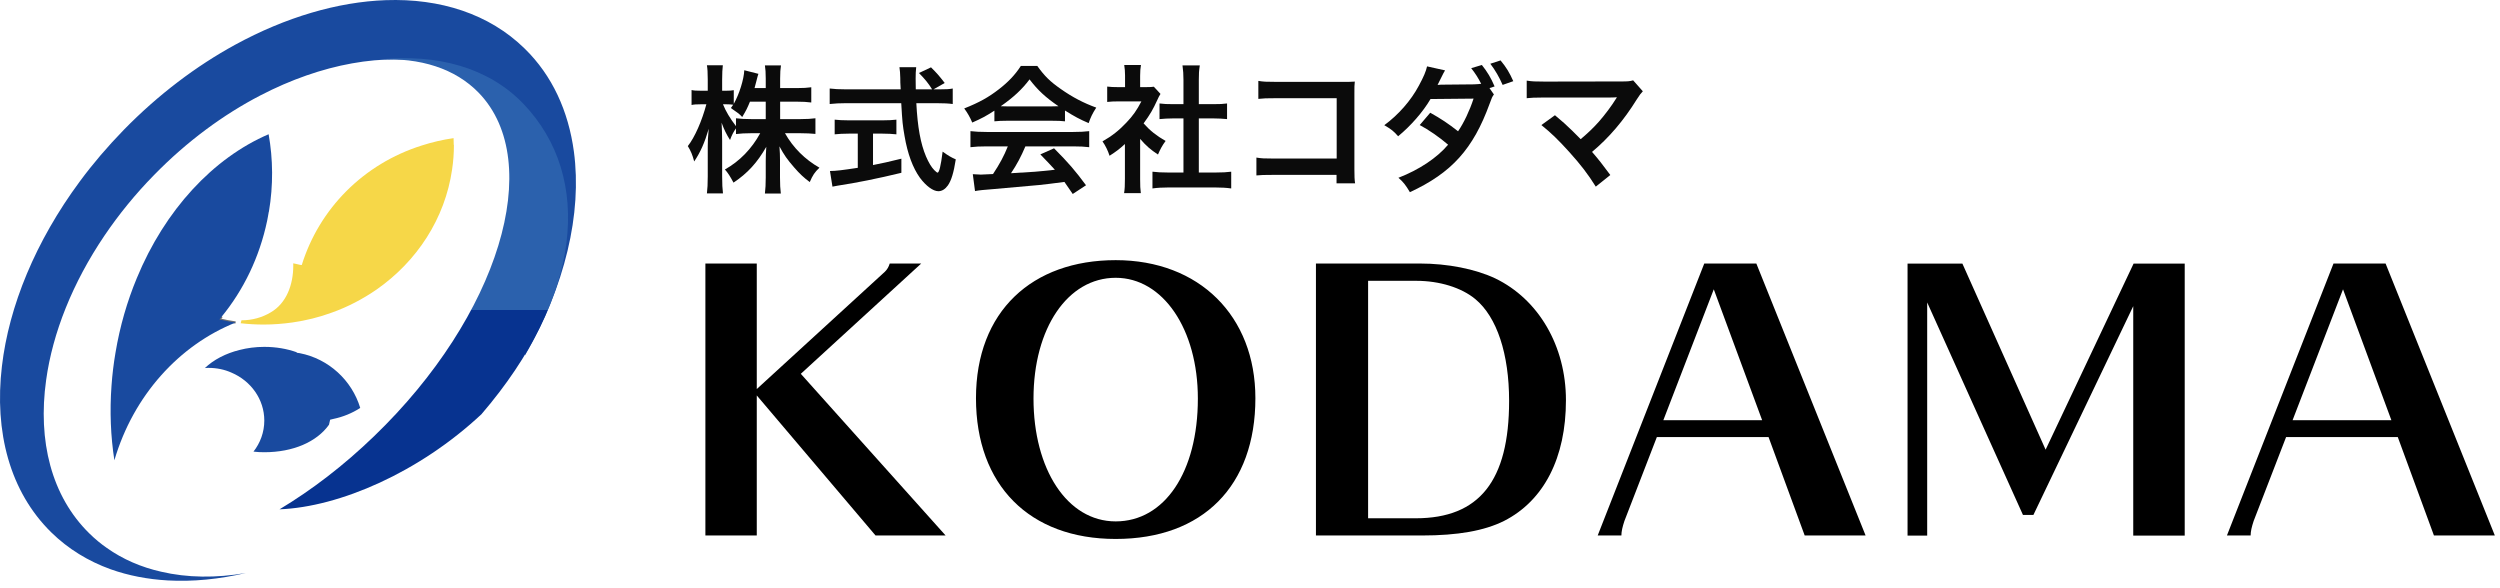
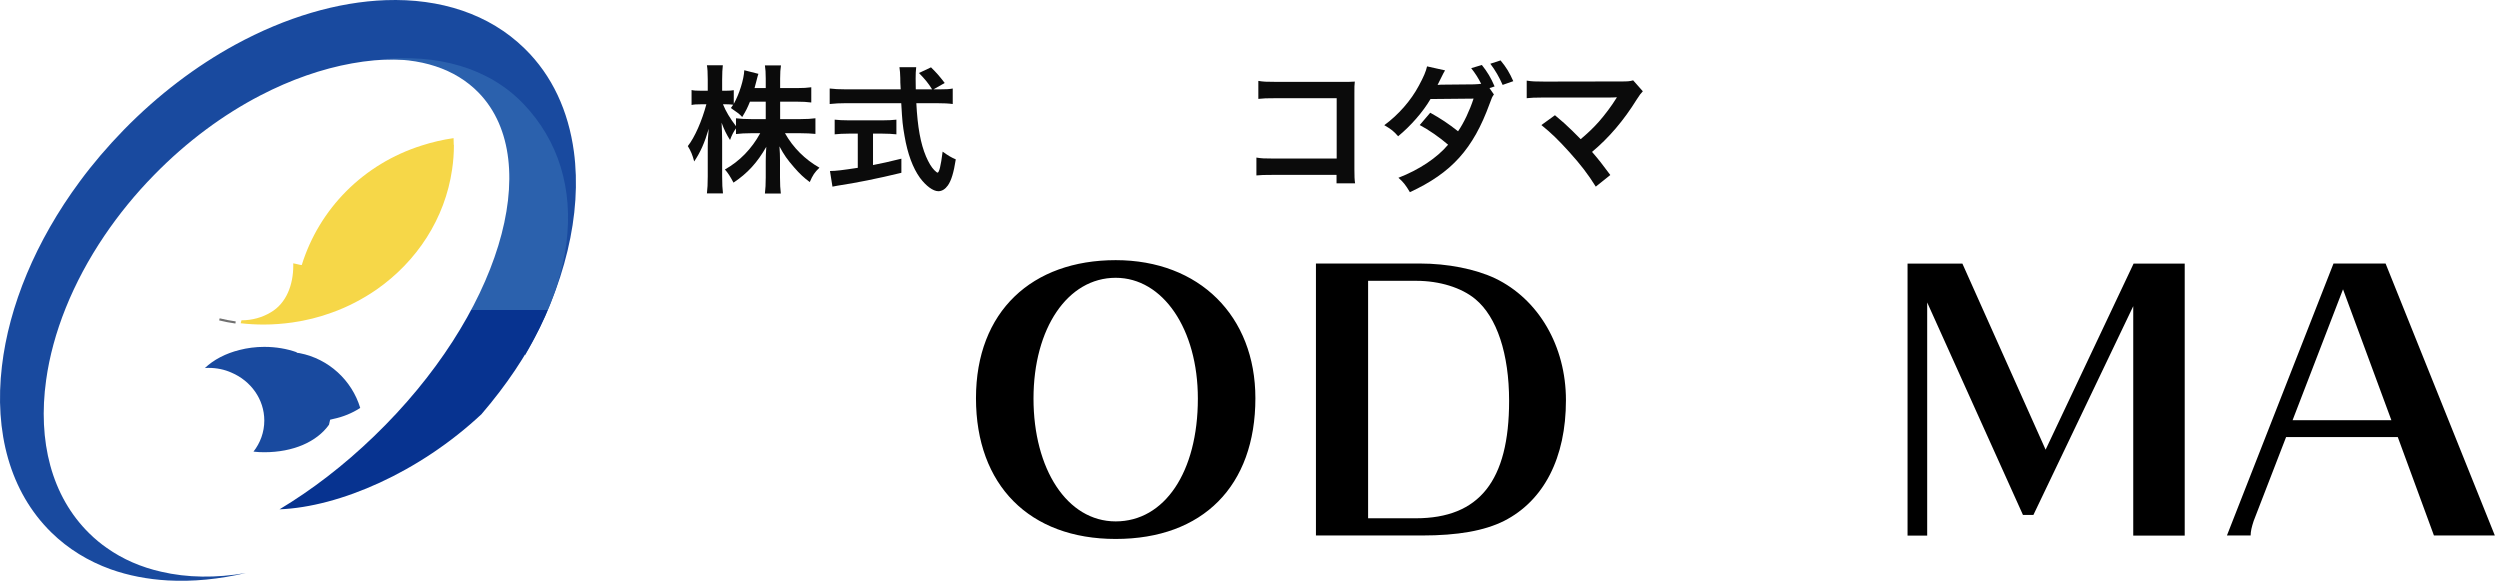
<svg xmlns="http://www.w3.org/2000/svg" width="289" height="68" viewBox="0 0 289 68" fill="none">
  <path d="M178.184 14.456L179.752 13.32C180.6 14.024 181.08 14.456 181.736 15.096C182.616 15.992 182.616 15.992 182.728 16.088C183.56 15.384 184.232 14.744 184.824 14.072C185.512 13.304 186.392 12.104 186.776 11.464C186.824 11.384 186.824 11.384 186.872 11.32C186.888 11.272 186.888 11.272 186.904 11.24C186.744 11.256 186.504 11.272 186.168 11.272H180.344C179.768 11.272 179.304 11.272 178.536 11.272C177.24 11.288 177.08 11.288 176.488 11.352V9.32C177.112 9.416 177.48 9.432 178.568 9.432L187.464 9.416C188.152 9.416 188.392 9.4 188.792 9.288L189.912 10.552C189.672 10.808 189.576 10.92 189.208 11.496C187.688 13.944 186.008 15.912 184.04 17.56C184.712 18.328 185.32 19.096 186.152 20.232L184.472 21.576C183.576 20.136 182.728 19.032 181.384 17.544C180.152 16.184 179.352 15.4 178.184 14.456Z" fill="#0B0B0B" />
  <path d="M172.184 10.184L172.696 10.92C172.504 11.176 172.44 11.32 172.2 11.992C170.296 17.224 167.816 19.976 162.984 22.216C162.504 21.4 162.216 21.032 161.656 20.552C164.056 19.624 166.12 18.248 167.4 16.728C166.424 15.88 165.128 14.984 164.12 14.456L165.336 13.032C166.6 13.736 167.432 14.296 168.552 15.176C169.224 14.2 169.896 12.776 170.344 11.4L165.368 11.448C164.488 12.952 163.08 14.552 161.624 15.752C161.128 15.176 160.824 14.936 160.024 14.472C161.656 13.272 163.096 11.64 164.024 9.896C164.568 8.888 164.84 8.264 164.968 7.672L167.048 8.136C166.872 8.44 166.856 8.456 166.568 9.048C166.296 9.608 166.264 9.672 166.184 9.816C166.344 9.8 166.392 9.8 166.632 9.784H167.016L170.344 9.752C170.68 9.736 171.048 9.72 171.224 9.688C170.856 8.968 170.568 8.52 170.072 7.88L171.304 7.512C171.96 8.344 172.344 8.984 172.776 9.992L172.184 10.184ZM174.936 9.384L173.704 9.816C173.32 8.936 172.856 8.12 172.28 7.368L173.464 6.984C174.12 7.768 174.504 8.408 174.936 9.384Z" fill="#0B0B0B" />
  <path d="M154.504 20.216H147.208C146.104 20.216 145.72 20.232 145.24 20.28V18.216C145.832 18.312 146.12 18.328 147.24 18.328H154.52V11.352H147.512C146.376 11.352 146.04 11.368 145.464 11.432V9.352C146.056 9.448 146.36 9.464 147.528 9.464H155.224C156.056 9.464 156.056 9.464 156.616 9.432C156.568 9.864 156.568 10.024 156.568 10.76V19.544C156.568 20.344 156.584 20.792 156.648 21.192H154.504V20.216Z" fill="#0B0B0B" />
-   <path d="M131.8 16.056V20.696C131.8 21.448 131.816 21.848 131.88 22.328H129.944C130.024 21.848 130.04 21.416 130.04 20.664V16.648C129.416 17.224 129.08 17.48 128.264 18.008C128.072 17.4 127.784 16.824 127.448 16.344C128.568 15.704 129.336 15.096 130.2 14.184C130.952 13.4 131.416 12.744 131.944 11.72H129.336C128.76 11.72 128.424 11.736 127.992 11.784V10.008C128.392 10.056 128.728 10.072 129.256 10.072H130.056V8.728C130.056 8.312 130.024 7.88 129.96 7.512H131.896C131.832 7.88 131.8 8.232 131.8 8.76V10.072H132.456C132.952 10.072 133.176 10.056 133.384 10.024L134.152 10.856C134.008 11.096 133.912 11.256 133.8 11.528C133.272 12.68 132.968 13.208 132.2 14.264C132.952 15.112 133.688 15.688 134.744 16.296C134.36 16.808 134.12 17.256 133.864 17.864C133.032 17.32 132.488 16.856 131.8 16.056ZM138.584 13.688V19.944H140.504C141.304 19.944 141.832 19.912 142.328 19.848V21.784C141.768 21.704 141.144 21.672 140.504 21.672H135.032C134.392 21.672 133.784 21.704 133.224 21.784V19.848C133.736 19.912 134.296 19.944 135.064 19.944H136.808V13.688H135.608C135.064 13.688 134.552 13.72 134.04 13.768V11.96C134.504 12.024 134.92 12.04 135.608 12.04H136.808V9.224C136.808 8.568 136.776 8.184 136.696 7.56H138.696C138.6 8.2 138.584 8.536 138.584 9.224V12.04H140.28C141 12.04 141.4 12.024 141.848 11.96V13.768C141.336 13.72 140.84 13.688 140.28 13.688H138.584Z" fill="#0B0B0B" />
-   <path d="M114.952 14.024V12.792C113.96 13.432 113.512 13.672 112.392 14.168C112.12 13.528 111.864 13.08 111.464 12.536C113.192 11.848 114.264 11.256 115.48 10.312C116.536 9.496 117.352 8.648 118.008 7.624H119.912C120.76 8.808 121.4 9.432 122.616 10.28C123.976 11.24 125.272 11.912 126.728 12.44C126.28 13.128 126.072 13.576 125.848 14.232C124.84 13.8 124.232 13.48 123.112 12.776V14.024C122.696 13.976 122.28 13.96 121.672 13.96H116.328C115.864 13.96 115.384 13.976 114.952 14.024ZM116.344 12.296H121.656C121.912 12.296 122.056 12.296 122.36 12.28C120.888 11.272 119.976 10.44 119.016 9.176C118.168 10.312 117.176 11.24 115.688 12.28C115.96 12.296 116.056 12.296 116.344 12.296ZM116.504 16.92H114.072C113.256 16.92 112.712 16.952 112.184 17.016V15.16C112.712 15.224 113.32 15.256 114.072 15.256H124.04C124.824 15.256 125.384 15.224 125.912 15.16V17.016C125.384 16.952 124.84 16.92 124.04 16.92H118.536C118.04 18.088 117.544 19.032 116.872 20.024C119.704 19.864 119.704 19.864 121.944 19.624C121.432 19.064 121.16 18.776 120.264 17.848L121.848 17.144C123.56 18.872 124.248 19.672 125.544 21.416L124.008 22.424C123.48 21.64 123.32 21.416 123.048 21.032C121.72 21.208 120.76 21.32 120.168 21.384C118.584 21.528 115.416 21.816 114.776 21.864C113.88 21.928 113.08 22.008 112.712 22.088L112.456 20.136C112.888 20.168 113.16 20.184 113.384 20.184C113.496 20.184 113.976 20.168 114.792 20.12C115.576 18.936 116.072 18.008 116.504 16.92Z" fill="#0B0B0B" />
  <path d="M107.912 10.328H108.584C109.336 10.328 109.736 10.312 110.136 10.232V12.024C109.688 11.96 109.064 11.928 108.264 11.928H105.928C106.072 14.712 106.424 16.616 107.048 18.088C107.352 18.792 107.672 19.336 108.008 19.672C108.168 19.832 108.328 19.96 108.376 19.96C108.568 19.96 108.76 19.192 108.968 17.528C109.64 18.008 109.912 18.168 110.488 18.424C110.248 19.96 109.976 20.856 109.576 21.432C109.272 21.864 108.888 22.104 108.472 22.104C107.864 22.104 107.048 21.496 106.344 20.552C105.528 19.416 104.92 17.8 104.568 15.736C104.344 14.44 104.312 14.152 104.184 11.928H97.784C97.08 11.928 96.504 11.96 95.912 12.024V10.232C96.408 10.296 97 10.328 97.784 10.328H104.12C104.072 9.496 104.072 9.496 104.072 9.016C104.072 8.616 104.024 8.056 103.976 7.768H105.912C105.864 8.168 105.848 8.6 105.848 9.064C105.848 9.336 105.848 9.8 105.864 10.328H107.752C107.304 9.608 106.936 9.16 106.232 8.44L107.624 7.784C108.312 8.472 108.504 8.68 109.208 9.592L107.912 10.328ZM99.16 15.448H98.104C97.496 15.448 96.936 15.48 96.488 15.528V13.832C96.888 13.88 97.432 13.912 98.136 13.912H102.008C102.712 13.912 103.224 13.88 103.624 13.832V15.528C103.16 15.48 102.632 15.448 102.024 15.448H100.92V19.08C102.04 18.856 102.664 18.728 104.2 18.344V19.976C101.496 20.632 98.968 21.144 96.824 21.464C96.68 21.496 96.504 21.528 96.232 21.576L95.944 19.768C96.616 19.768 97.368 19.672 99.16 19.4V15.448Z" fill="#0B0B0B" />
  <path d="M90.184 11.752V13.768H92.552C93.288 13.768 93.752 13.736 94.264 13.672V15.48C93.736 15.432 93.224 15.4 92.536 15.4H90.744C91.688 17.08 93.064 18.44 94.728 19.384C94.168 19.928 93.96 20.232 93.608 21.048C92.936 20.552 92.44 20.088 91.816 19.368C90.984 18.408 90.648 17.928 90.104 16.92C90.152 17.464 90.168 18.04 90.168 18.504V20.52C90.168 21.304 90.2 21.864 90.264 22.376H88.424C88.488 21.848 88.52 21.256 88.52 20.52V18.616C88.52 18.168 88.536 17.592 88.584 16.968C87.544 18.792 86.424 20.024 84.792 21.112C84.392 20.36 84.152 19.992 83.8 19.592C85.512 18.632 86.904 17.192 87.88 15.4H86.824C86.12 15.4 85.608 15.432 85.08 15.496V14.84C84.792 15.24 84.6 15.608 84.392 16.184C83.976 15.528 83.72 15.016 83.416 14.184C83.448 14.712 83.48 15.592 83.48 16.296V20.392C83.48 21.24 83.512 21.848 83.576 22.36H81.72C81.784 21.832 81.816 21.224 81.816 20.392V16.952C81.816 16.312 81.832 15.896 81.928 14.888C81.464 16.472 80.984 17.576 80.248 18.664C80.056 17.912 79.848 17.432 79.512 16.888C80.312 15.88 81.144 13.976 81.656 12.056H81.016C80.536 12.056 80.232 12.072 79.944 12.136V10.408C80.216 10.472 80.504 10.488 81.016 10.488H81.816V9.192C81.816 8.36 81.784 7.944 81.72 7.544H83.56C83.512 7.96 83.48 8.44 83.48 9.192V10.488H83.96C84.36 10.488 84.552 10.472 84.824 10.424V12.008C85.464 10.872 85.992 9.176 86.04 8.12L87.672 8.536C87.608 8.712 87.56 8.888 87.432 9.4C87.336 9.768 87.304 9.88 87.224 10.184H88.52V9.08C88.52 8.408 88.488 7.976 88.424 7.56H90.28C90.216 7.96 90.184 8.408 90.184 9.08V10.184H92.072C92.856 10.184 93.32 10.152 93.784 10.088V11.848C93.32 11.784 92.792 11.752 92.072 11.752H90.184ZM88.52 11.752H86.696C86.392 12.488 86.28 12.728 85.8 13.528C85.416 13.128 85.416 13.128 84.488 12.488C84.632 12.296 84.68 12.232 84.76 12.104C84.536 12.072 84.264 12.056 83.976 12.056H83.576C83.912 12.888 84.376 13.656 85.08 14.584V13.672C85.592 13.736 86.056 13.768 86.824 13.768H88.52V11.752Z" fill="#0B0B0B" />
-   <path d="M87.483 30.463V44.973L102.303 31.403C102.573 31.133 102.733 30.853 102.853 30.463H106.493L92.573 43.213L109.313 61.903H101.213L87.483 45.713V61.903H81.543V30.463H87.483Z" fill="black" />
  <path d="M128.973 62.303C119.003 62.303 112.823 56.083 112.823 46.033C112.823 35.983 119.313 30.073 128.973 30.073C138.633 30.073 145.123 36.523 145.123 46.033C145.123 56.163 139.063 62.303 128.973 62.303ZM128.973 32.113C123.423 32.113 119.473 37.943 119.473 46.073C119.473 54.203 123.343 60.273 128.973 60.273C134.603 60.273 138.473 54.603 138.473 46.073C138.473 38.053 134.443 32.113 128.973 32.113Z" fill="black" />
  <path d="M164.133 30.463C167.343 30.463 170.543 31.093 172.853 32.183C177.863 34.603 181.023 40.003 181.023 46.263C181.023 52.913 178.483 57.873 173.863 60.223C171.593 61.353 168.543 61.903 164.363 61.903H152.123V30.463H164.133ZM163.663 59.913C171.013 59.913 174.453 55.573 174.453 46.343C174.453 40.903 173.043 36.643 170.543 34.573C168.943 33.243 166.393 32.463 163.743 32.463H158.153V59.913H163.663Z" fill="black" />
-   <path d="M203.033 30.463L215.663 61.903H208.623L204.443 50.523H191.533L187.783 60.223C187.553 60.923 187.433 61.433 187.433 61.903H184.693L197.013 30.463H203.033ZM192.283 48.573H203.703L198.113 33.443L192.283 48.573Z" fill="black" />
  <path d="M246.603 61.913V35.393L235.063 59.523H233.853L222.783 34.963V61.913H220.513V30.473H226.853L236.473 51.983L246.643 30.473H252.553V61.913H246.613L246.603 61.913Z" fill="black" />
  <path d="M275.773 30.463L288.403 61.903H281.363L277.183 50.523H264.273L260.523 60.223C260.293 60.923 260.173 61.433 260.173 61.903H257.433L269.753 30.463H275.773ZM265.023 48.573H276.443L270.853 33.443L265.023 48.573Z" fill="black" />
-   <path d="M27.233 37.278C26.593 37.188 25.973 37.068 25.363 36.918C25.453 36.818 25.543 36.708 25.633 36.588" stroke="#707070" stroke-width="0.25" />
-   <path d="M31.073 24.478C31.023 24.828 30.943 25.168 30.883 25.518C29.993 29.758 28.143 33.528 25.633 36.598C25.543 36.718 25.453 36.828 25.363 36.928C25.973 37.078 26.593 37.188 27.233 37.288C20.733 39.888 15.423 45.698 13.223 53.208C12.793 50.448 12.673 47.538 12.893 44.558C12.983 43.298 13.133 42.038 13.353 40.758C13.863 37.708 14.703 34.828 15.813 32.158C19.063 24.268 24.643 18.268 31.053 15.518C31.563 18.378 31.603 21.408 31.083 24.488L31.073 24.478Z" fill="url(#paint0_linear_207_5)" />
+   <path d="M27.233 37.278C26.593 37.188 25.973 37.068 25.363 36.918" stroke="#707070" stroke-width="0.25" />
  <path d="M60.683 41.098C60.683 40.888 60.683 40.688 60.683 40.488C64.983 31.568 65.613 22.418 62.063 15.838C61.293 14.368 60.293 13.028 59.083 11.848C56.733 9.548 53.803 8.068 50.533 7.368C44.453 6.038 37.163 7.368 30.103 11.028C25.823 13.248 21.613 16.338 17.813 20.228C15.633 22.448 13.723 24.808 12.083 27.228C8.383 32.698 6.083 38.498 5.333 43.938C4.353 50.958 5.933 57.358 10.333 61.668C10.963 62.288 11.633 62.848 12.343 63.338C14.203 64.658 16.323 65.568 18.623 66.088C21.643 66.798 24.973 66.838 28.423 66.238C25.313 66.968 22.273 67.258 19.403 67.098C17.073 66.968 14.843 66.538 12.793 65.808C10.213 64.878 7.893 63.468 5.933 61.548C1.133 56.838 -0.677 49.928 0.223 42.328C1.033 35.398 4.103 27.898 9.223 20.978C10.733 18.928 12.443 16.928 14.313 15.008C18.303 10.928 22.693 7.628 27.173 5.178C33.033 1.978 39.053 0.218 44.593 0.018C50.883 -0.202 56.543 1.598 60.643 5.608C63.853 8.738 65.713 12.858 66.343 17.528C67.303 24.678 65.313 33.088 60.673 41.108L60.683 41.098Z" fill="url(#paint1_linear_207_5)" />
  <path d="M52.473 16.748C52.473 17.718 52.403 18.658 52.263 19.588C51.443 25.278 48.193 30.218 43.523 33.478C41.953 34.558 40.233 35.468 38.383 36.128C36.923 36.668 35.393 37.048 33.803 37.278C32.723 37.428 31.613 37.518 30.493 37.518C29.593 37.518 28.703 37.468 27.823 37.368C27.853 37.248 27.873 37.138 27.913 37.028C29.153 37.028 30.313 36.698 31.283 36.118C33.123 35.058 33.903 32.898 33.903 30.698C33.903 30.618 33.903 30.538 33.883 30.458C33.993 30.418 34.763 30.668 34.883 30.638C36.903 24.138 42.003 18.948 48.763 16.818C49.943 16.438 51.173 16.148 52.433 15.968C52.433 16.228 52.453 16.488 52.453 16.748L52.473 16.748Z" fill="url(#paint2_linear_207_5)" />
  <path d="M38.033 49.098C36.623 51.078 33.893 52.278 30.553 52.278C30.123 52.278 29.703 52.258 29.303 52.208C30.083 51.208 30.553 49.968 30.553 48.618C30.553 46.148 28.993 44.028 26.763 43.078C25.963 42.718 25.063 42.528 24.123 42.528C23.973 42.528 23.833 42.528 23.683 42.548C24.683 41.588 26.083 40.858 27.683 40.458C28.573 40.228 29.543 40.098 30.553 40.098C31.903 40.098 33.163 40.318 34.293 40.718C34.293 40.748 34.293 40.768 34.313 40.778C34.433 40.798 34.543 40.818 34.653 40.828C37.983 41.478 40.673 43.948 41.643 47.158C40.713 47.758 39.653 48.198 38.533 48.428L38.163 48.518" fill="url(#paint3_linear_207_5)" />
  <path d="M55.693 47.848C48.473 54.618 39.233 58.608 32.313 58.878C36.043 56.638 39.743 53.808 43.243 50.428C57.663 36.538 63.083 18.778 55.363 10.748C52.613 7.898 48.563 6.658 43.853 6.878C50.493 6.188 56.453 7.798 60.463 11.958C68.723 20.528 67.163 34.478 55.693 47.838V47.848Z" fill="url(#paint4_linear_207_5)" />
  <defs>
    <linearGradient id="paint0_linear_207_5" x1="17.453" y1="24.94" x2="17.453" y2="24.94" gradientUnits="userSpaceOnUse">
      <stop offset="0.49" stop-color="#2B61AD" />
      <stop stop-color="#073390" />
    </linearGradient>
    <linearGradient id="paint1_linear_207_5" x1="16.645" y1="16.785" x2="16.645" y2="16.785" gradientUnits="userSpaceOnUse">
      <stop offset="0.49" stop-color="#2B61AD" />
      <stop stop-color="#073390" />
    </linearGradient>
    <linearGradient id="paint2_linear_207_5" x1="33.986" y1="21.355" x2="33.986" y2="21.355" gradientUnits="userSpaceOnUse">
      <stop offset="1" stop-color="#F5BF22" />
      <stop offset="0.12" stop-color="#F6EF6F" />
    </linearGradient>
    <linearGradient id="paint3_linear_207_5" x1="28.173" y1="43.143" x2="28.173" y2="43.143" gradientUnits="userSpaceOnUse">
      <stop offset="0.49" stop-color="#2B61AD" />
      <stop stop-color="#073390" />
    </linearGradient>
    <linearGradient id="paint4_linear_207_5" x1="60.383" y1="15.088" x2="60.383" y2="57.348" gradientUnits="userSpaceOnUse">
      <stop offset="0.49" stop-color="#2B61AD" />
      <stop stop-color="#073390" />
    </linearGradient>
  </defs>
</svg>